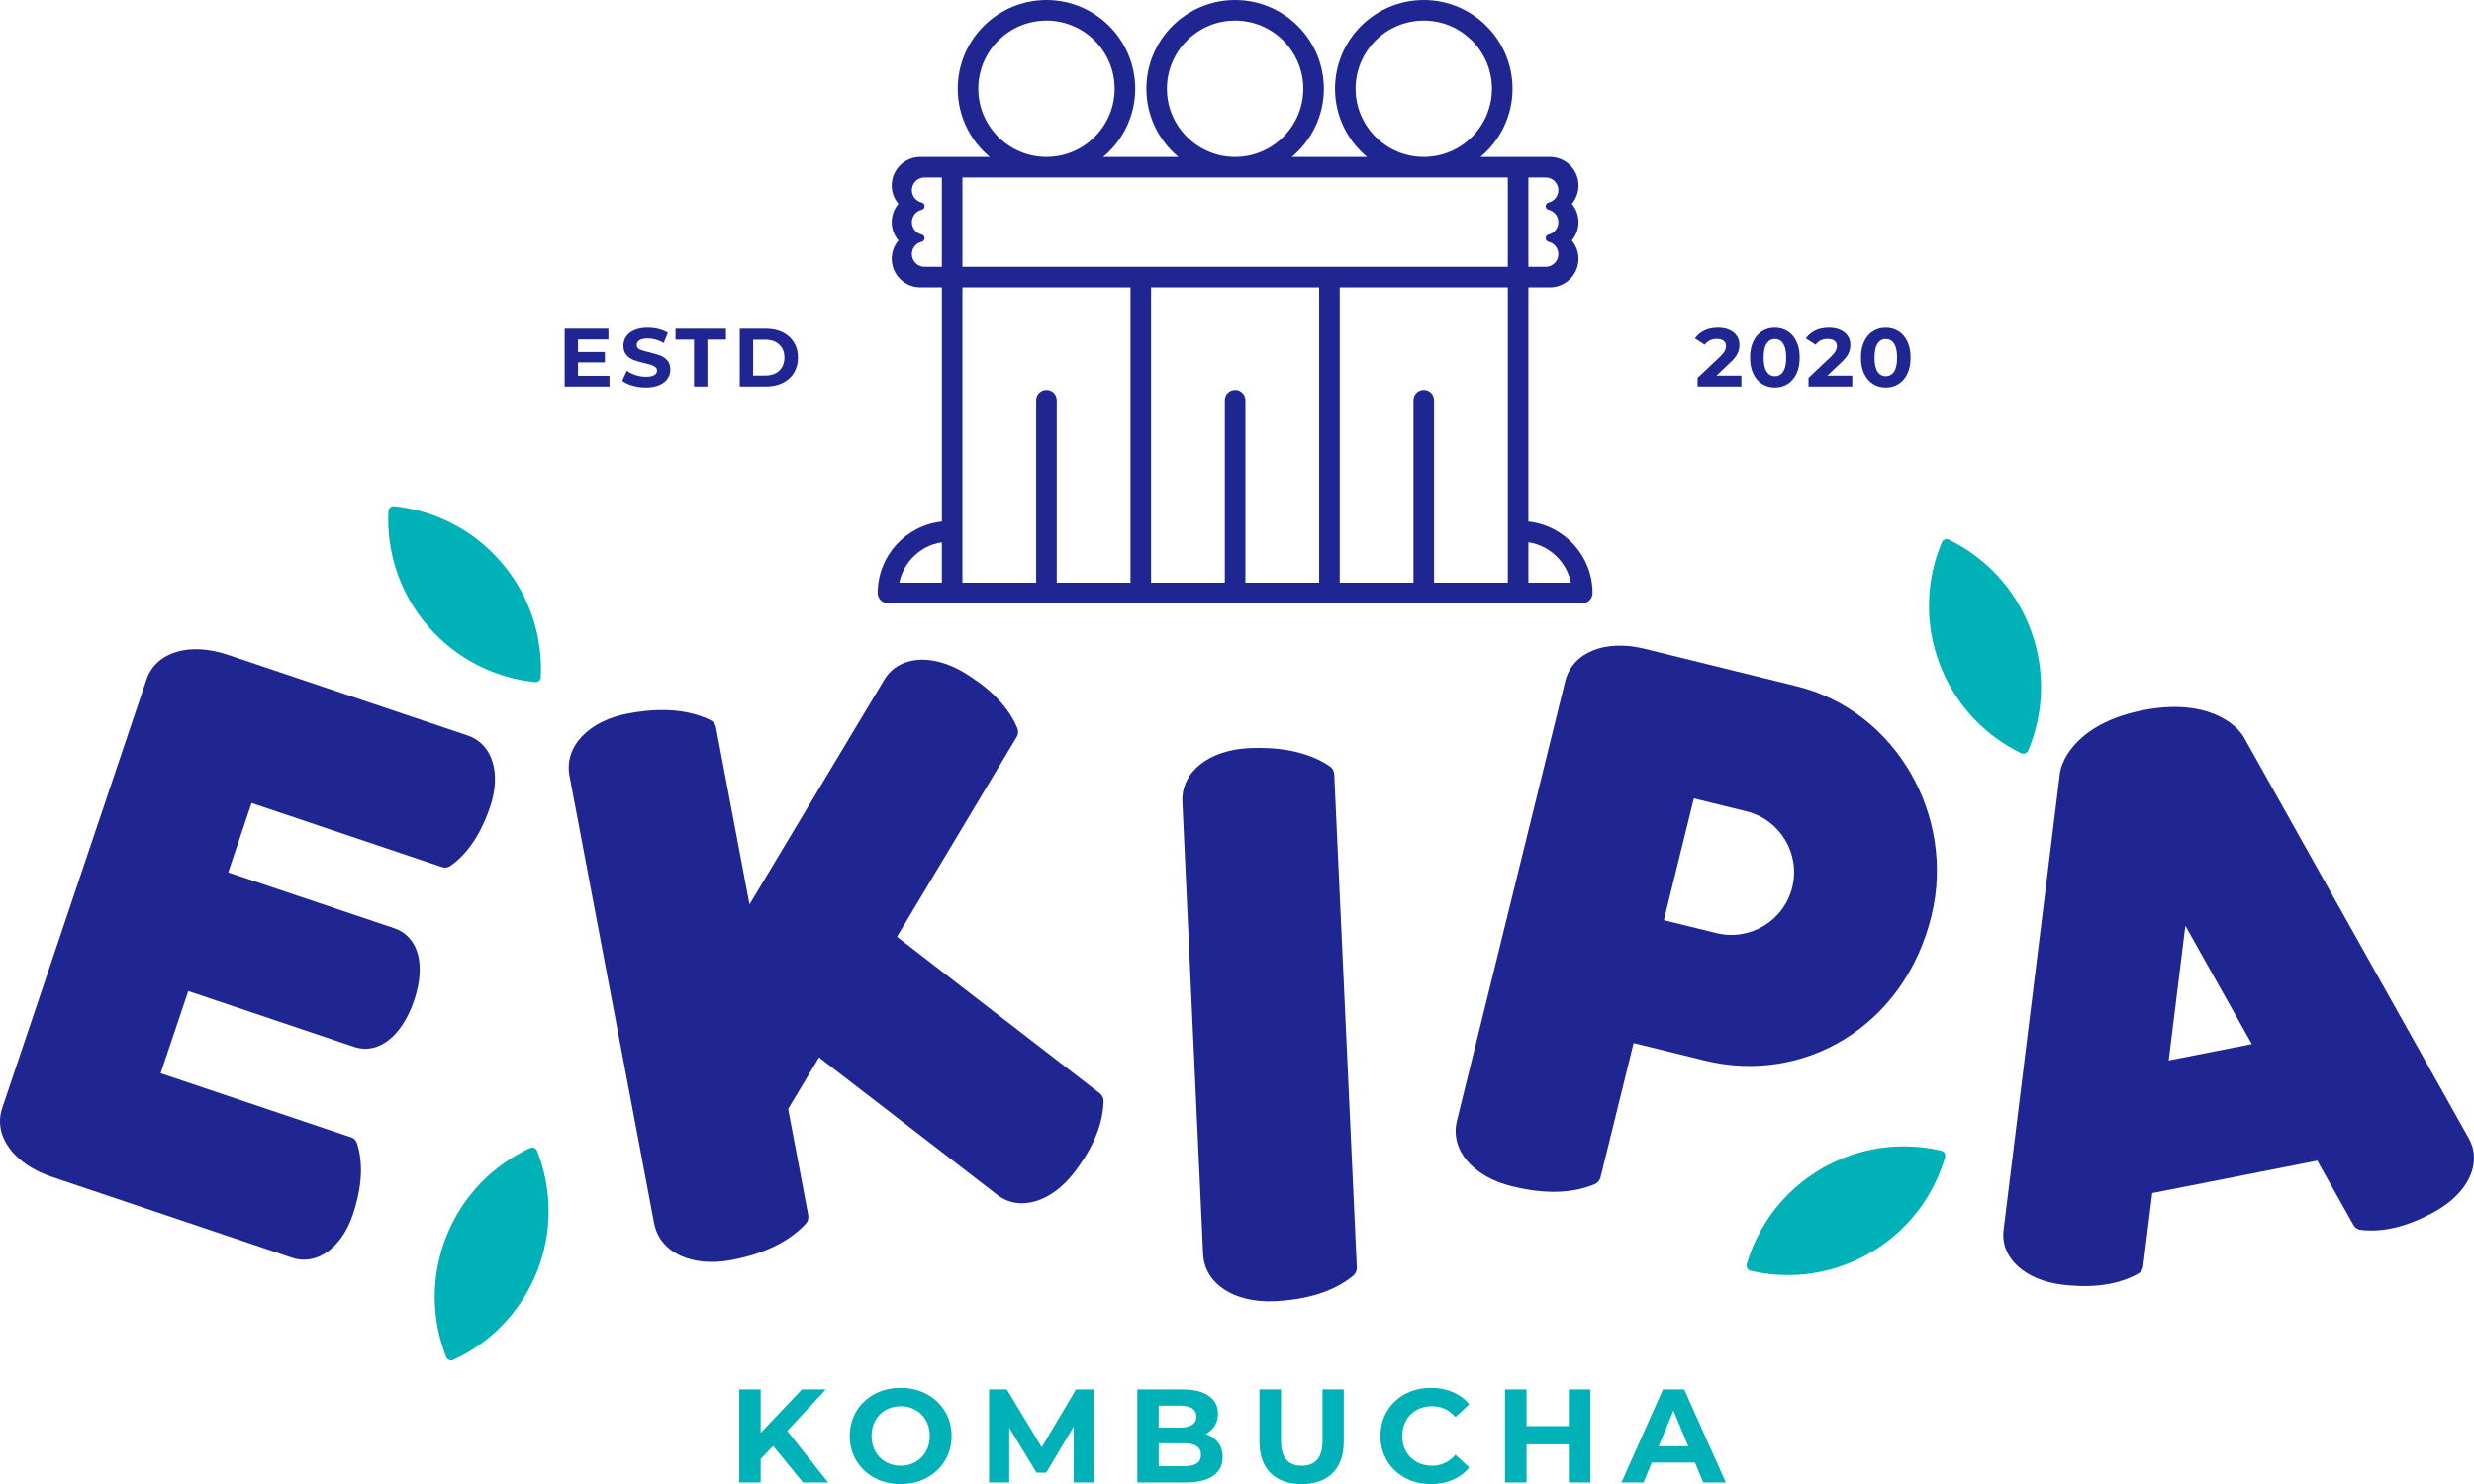
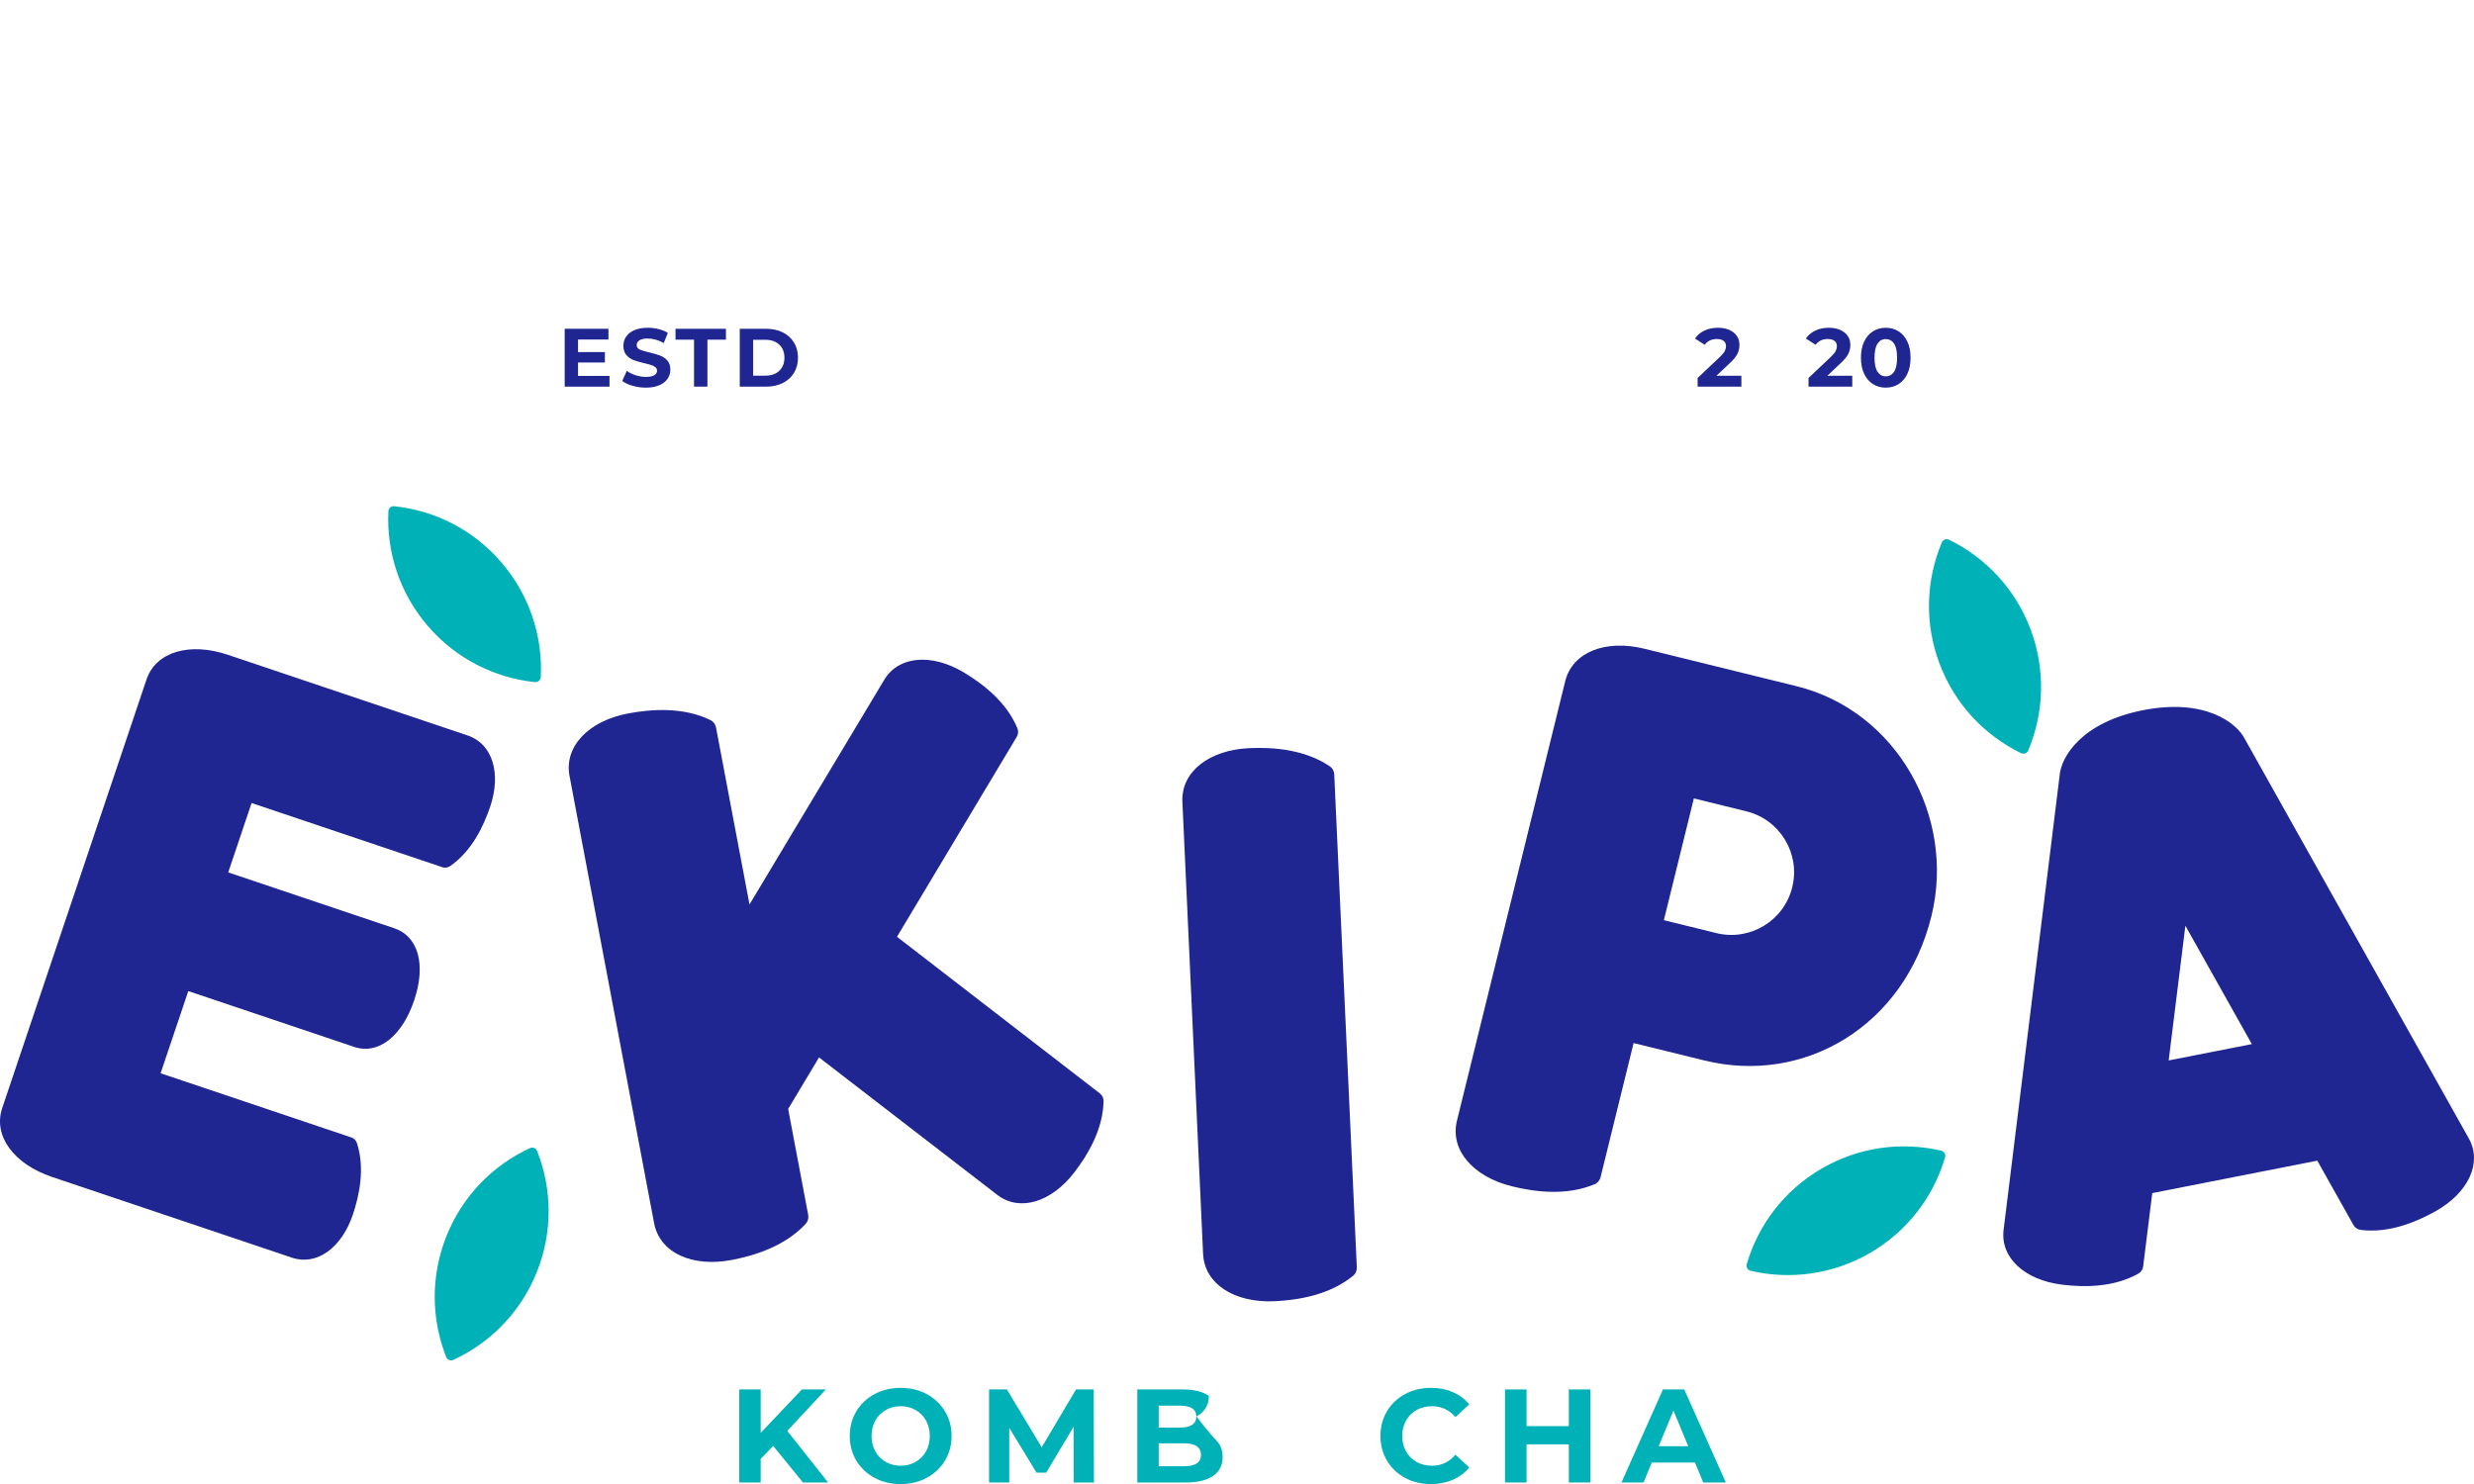
<svg xmlns="http://www.w3.org/2000/svg" version="1.1" x="0px" y="0px" width="363.771px" height="218.274px" viewBox="0 0 363.771 218.274" enable-background="new 0 0 363.771 218.274" xml:space="preserve">
  <g id="Layer_1">
</g>
  <g id="Layer_2">
    <g>
      <g>
        <path fill="#1F2692" d="M161.715,160.811l-29.823-23.032l17.608-29.404c0.229-0.382,0.266-0.851,0.096-1.263     c-1.593-3.848-5.04-6.512-7.856-8.201c-4.723-2.832-9.596-2.476-11.726,1.076l-19.81,33.039l-4.925-26.046     c-0.089-0.468-0.392-0.87-0.821-1.077c-4.009-1.943-8.658-1.622-12.109-0.969c-5.788,1.094-9.429,4.843-8.606,9.196l12.435,65.77     c0.823,4.353,5.582,6.514,11.369,5.42c3.451-0.653,7.896-2.051,10.919-5.323c0.323-0.35,0.46-0.835,0.371-1.303l-2.001-10.581     l-0.947-5.012l4.538-7.578l26.209,20.213c3.28,2.529,7.946,1.081,11.309-3.279c2.005-2.6,4.241-6.339,4.319-10.503     C162.274,161.506,162.068,161.083,161.715,160.811z" />
        <path fill="#1F2692" d="M197.857,150.446l-1.674-36.565c-0.022-0.476-0.266-0.916-0.661-1.182     c-3.696-2.487-8.344-2.823-11.852-2.663c-5.884,0.27-10.017,3.469-9.814,7.895l3.044,66.486c0.203,4.425,4.61,7.234,10.494,6.964     c3.509-0.16,8.106-0.92,11.559-3.735c0.369-0.301,0.572-0.762,0.551-1.237l-0.493-10.757L197.857,150.446z" />
        <path fill="#1F2692" d="M363.005,167.433l-32.911-58.711c-1.22-2.443-5.908-6.054-14.993-4.268     c-9.085,1.786-12.056,6.903-12.261,9.626l-8.235,66.801c-0.506,4.11,3.116,7.389,8.582,8.063     c3.259,0.401,7.615,0.422,11.239-1.632c0.388-0.219,0.647-0.612,0.701-1.055l1.336-10.78l24.267-4.771l5.318,9.473     c0.218,0.388,0.607,0.654,1.048,0.71c4.131,0.528,8.156-1.139,11.02-2.745C362.918,175.452,365.03,171.046,363.005,167.433z      M318.879,155.965l2.454-19.811l9.772,17.408L318.879,155.965z" />
        <path fill="#1F2692" d="M264.161,100.924l-22.373-5.509c-5.719-1.408-10.589,0.49-11.648,4.791l-15.913,64.625     c-1.059,4.302,2.372,8.243,8.092,9.652c3.41,0.84,8.035,1.414,12.144-0.307c0.439-0.184,0.765-0.568,0.879-1.031l2.575-10.456     l2.285-9.279l10.406,2.562c14.662,3.61,29.397-5.031,33.384-21.225C287.601,120.084,278.823,104.534,264.161,100.924z      M263.529,130.487c-1.218,4.946-6.214,7.968-11.16,6.75l-7.718-1.9l4.41-17.91l7.718,1.9     C261.725,120.545,264.747,125.542,263.529,130.487z" />
        <path fill="#1F2692" d="M68.78,108.178L33.492,96.3c-5.582-1.879-10.571-0.458-11.952,3.645L6.727,143.951l8.411-24.989     L0.326,162.969c-1.381,4.103,1.733,8.251,7.315,10.13l1.335,0.449l33.953,11.429c3.649,1.228,7.312-1.459,8.945-6.311     c0.974-2.893,1.805-6.857,0.611-10.54c-0.128-0.394-0.437-0.704-0.83-0.836l-28.041-9.438l4.072-12.087l24.431,8.223     c3.463,1.166,6.991-1.54,8.781-6.858c1.793-5.328,0.557-9.43-2.906-10.596l-24.431-8.223l-0.004-0.001l3.435-10.205l28.041,9.438     c0.392,0.132,0.826,0.073,1.166-0.164c3.178-2.212,4.913-5.872,5.887-8.765C73.721,113.761,72.429,109.406,68.78,108.178z" />
      </g>
      <g>
        <g>
          <path fill="#00B1B7" d="M62.883,92.043c4.172,4.866,9.864,7.659,15.773,8.28c0.446,0.047,0.838-0.29,0.86-0.737      c0.289-5.934-1.602-11.986-5.775-16.852c-4.172-4.866-9.865-7.659-15.773-8.28c-0.446-0.047-0.838,0.29-0.86,0.737      C56.82,81.124,58.711,87.176,62.883,92.043z" />
          <path fill="#00B1B7" d="M65.655,181.774c-2.385,5.95-2.229,12.288-0.046,17.814c0.165,0.417,0.644,0.609,1.051,0.421      c5.395-2.488,9.886-6.964,12.271-12.914c2.385-5.95,2.229-12.288,0.046-17.814c-0.165-0.417-0.644-0.609-1.051-0.421      C72.531,171.349,68.04,175.824,65.655,181.774z" />
          <path fill="#00B1B7" d="M267.811,171.895c-5.536,3.231-9.305,8.33-10.976,14.031c-0.126,0.43,0.134,0.876,0.571,0.978      c5.786,1.349,12.079,0.575,17.615-2.656c5.536-3.231,9.305-8.33,10.976-14.031c0.126-0.43-0.134-0.876-0.571-0.978      C279.64,167.89,273.347,168.663,267.811,171.895z" />
          <path fill="#00B1B7" d="M285.178,97.594c2.255,6.001,6.647,10.573,11.987,13.178c0.403,0.197,0.887,0.015,1.06-0.398      c2.302-5.477,2.597-11.81,0.343-17.811c-2.255-6.001-6.647-10.573-11.987-13.178c-0.403-0.197-0.887-0.015-1.06,0.398      C283.218,85.26,282.923,91.593,285.178,97.594z" />
        </g>
      </g>
      <g>
        <path fill="#00B1B7" d="M113.685,212.664l-1.837,1.915v3.46h-3.148v-13.683h3.148v6.392l6.059-6.392h3.518l-5.668,6.099     l6.001,7.584h-3.694L113.685,212.664z" />
        <path fill="#00B1B7" d="M128.59,217.355c-1.14-0.612-2.033-1.456-2.678-2.531c-0.644-1.075-0.967-2.284-0.967-3.626     c0-1.342,0.323-2.551,0.967-3.626c0.645-1.075,1.538-1.919,2.678-2.531c1.141-0.612,2.421-0.919,3.842-0.919     c1.42,0,2.697,0.306,3.831,0.919c1.134,0.613,2.026,1.456,2.678,2.531c0.651,1.075,0.977,2.284,0.977,3.626     c0,1.342-0.326,2.551-0.977,3.626c-0.652,1.075-1.544,1.919-2.678,2.531c-1.134,0.613-2.411,0.919-3.831,0.919     C131.011,218.274,129.731,217.968,128.59,217.355z M134.62,215.019c0.651-0.371,1.164-0.889,1.535-1.554     c0.371-0.665,0.557-1.42,0.557-2.267c0-0.847-0.186-1.603-0.557-2.267c-0.371-0.665-0.884-1.183-1.535-1.554     c-0.651-0.371-1.381-0.557-2.189-0.557c-0.808,0-1.538,0.186-2.19,0.557c-0.652,0.371-1.164,0.889-1.535,1.554     c-0.371,0.665-0.557,1.42-0.557,2.267c0,0.847,0.186,1.603,0.557,2.267c0.371,0.665,0.883,1.183,1.535,1.554     c0.651,0.371,1.381,0.557,2.19,0.557C133.239,215.576,133.969,215.39,134.62,215.019z" />
        <path fill="#00B1B7" d="M157.882,218.039l-0.02-8.21l-4.027,6.763h-1.427l-4.008-6.587v8.034h-2.971v-13.683h2.619l5.122,8.503     l5.043-8.503h2.6l0.039,13.683H157.882z" />
-         <path fill="#00B1B7" d="M179.11,212.165c0.443,0.58,0.664,1.293,0.664,2.14c0,1.199-0.466,2.121-1.397,2.766     c-0.932,0.645-2.291,0.968-4.076,0.968h-7.076v-13.683h6.686c1.667,0,2.948,0.32,3.841,0.958c0.893,0.638,1.339,1.505,1.339,2.6     c0,0.665-0.16,1.258-0.479,1.779c-0.32,0.521-0.766,0.932-1.339,1.232C178.054,211.171,178.667,211.585,179.11,212.165z      M170.373,206.741v3.225h3.147c0.781,0,1.374-0.137,1.778-0.41c0.404-0.274,0.607-0.677,0.607-1.212     c0-0.534-0.203-0.935-0.607-1.202c-0.404-0.267-0.997-0.401-1.778-0.401H170.373z M175.953,215.244     c0.423-0.274,0.636-0.697,0.636-1.271c0-1.134-0.841-1.7-2.522-1.7h-3.694v3.382h3.694     C174.901,215.654,175.529,215.517,175.953,215.244z" />
-         <path fill="#00B1B7" d="M186.821,216.651c-1.088-1.082-1.632-2.626-1.632-4.633v-7.663h3.167v7.545     c0,2.45,1.017,3.675,3.049,3.675c0.99,0,1.747-0.296,2.268-0.889c0.52-0.593,0.781-1.521,0.781-2.785v-7.545h3.128v7.663     c0,2.007-0.544,3.551-1.632,4.633c-1.088,1.082-2.61,1.623-4.565,1.623C189.431,218.274,187.909,217.733,186.821,216.651z" />
+         <path fill="#00B1B7" d="M179.11,212.165c0.443,0.58,0.664,1.293,0.664,2.14c0,1.199-0.466,2.121-1.397,2.766     c-0.932,0.645-2.291,0.968-4.076,0.968h-7.076v-13.683h6.686c1.667,0,2.948,0.32,3.841,0.958c0,0.665-0.16,1.258-0.479,1.779c-0.32,0.521-0.766,0.932-1.339,1.232C178.054,211.171,178.667,211.585,179.11,212.165z      M170.373,206.741v3.225h3.147c0.781,0,1.374-0.137,1.778-0.41c0.404-0.274,0.607-0.677,0.607-1.212     c0-0.534-0.203-0.935-0.607-1.202c-0.404-0.267-0.997-0.401-1.778-0.401H170.373z M175.953,215.244     c0.423-0.274,0.636-0.697,0.636-1.271c0-1.134-0.841-1.7-2.522-1.7h-3.694v3.382h3.694     C174.901,215.654,175.529,215.517,175.953,215.244z" />
        <path fill="#00B1B7" d="M206.604,217.365c-1.128-0.606-2.014-1.447-2.659-2.522c-0.644-1.075-0.967-2.29-0.967-3.645     c0-1.355,0.323-2.571,0.967-3.645c0.645-1.075,1.531-1.916,2.659-2.522c1.127-0.606,2.394-0.909,3.801-0.909     c1.187,0,2.258,0.209,3.216,0.626c0.957,0.417,1.763,1.017,2.414,1.798l-2.033,1.877c-0.925-1.068-2.072-1.603-3.441-1.603     c-0.847,0-1.603,0.186-2.268,0.557c-0.664,0.371-1.183,0.889-1.554,1.554c-0.371,0.665-0.557,1.42-0.557,2.267     c0,0.847,0.186,1.603,0.557,2.267c0.371,0.665,0.89,1.183,1.554,1.554c0.665,0.371,1.421,0.557,2.268,0.557     c1.368,0,2.515-0.54,3.441-1.622l2.033,1.876c-0.651,0.795-1.46,1.401-2.424,1.818c-0.964,0.417-2.04,0.626-3.225,0.626     C208.991,218.274,207.731,217.971,206.604,217.365z" />
        <path fill="#00B1B7" d="M233.842,204.356v13.683h-3.167v-5.61h-6.216v5.61h-3.167v-13.683h3.167v5.395h6.216v-5.395H233.842z" />
        <path fill="#00B1B7" d="M249.226,215.107h-6.353l-1.212,2.932h-3.244l6.098-13.683h3.128l6.119,13.683h-3.324L249.226,215.107z      M248.23,212.703l-2.17-5.239l-2.17,5.239H248.23z" />
      </g>
      <g>
        <path fill="#1F2692" d="M89.621,55.286v1.581h-6.59v-8.512h6.433v1.581h-4.474v1.848h3.951v1.532h-3.951v1.97H89.621z" />
        <path fill="#1F2692" d="M93.007,56.739c-0.629-0.182-1.133-0.42-1.514-0.711l0.669-1.483c0.364,0.267,0.798,0.482,1.301,0.644     c0.502,0.162,1.005,0.243,1.507,0.243c0.56,0,0.973-0.083,1.241-0.249c0.267-0.166,0.401-0.387,0.401-0.663     c0-0.203-0.079-0.371-0.237-0.505s-0.36-0.241-0.609-0.322c-0.246-0.081-0.582-0.17-1.003-0.268     c-0.648-0.154-1.18-0.308-1.593-0.462c-0.413-0.154-0.769-0.401-1.063-0.742c-0.297-0.34-0.444-0.794-0.444-1.362     c0-0.494,0.133-0.942,0.401-1.344c0.268-0.401,0.671-0.719,1.209-0.955c0.539-0.235,1.198-0.353,1.976-0.353     c0.543,0,1.074,0.065,1.593,0.195c0.518,0.13,0.973,0.316,1.362,0.559l-0.608,1.496c-0.786-0.446-1.573-0.669-2.359-0.669     c-0.552,0-0.959,0.089-1.221,0.268c-0.264,0.178-0.395,0.413-0.395,0.705c0,0.292,0.151,0.509,0.455,0.651     c0.304,0.142,0.769,0.282,1.392,0.42c0.649,0.154,1.18,0.308,1.593,0.462c0.414,0.154,0.769,0.397,1.064,0.73     c0.296,0.332,0.444,0.782,0.444,1.35c0,0.486-0.136,0.93-0.407,1.331c-0.271,0.401-0.679,0.72-1.222,0.955     c-0.543,0.235-1.203,0.353-1.982,0.353C94.285,57.013,93.636,56.921,93.007,56.739z" />
        <path fill="#1F2692" d="M102.048,49.96h-2.724v-1.605h7.418v1.605h-2.725v6.906h-1.969V49.96z" />
        <path fill="#1F2692" d="M108.772,48.355h3.867c0.924,0,1.741,0.176,2.45,0.529c0.709,0.353,1.261,0.849,1.654,1.489     c0.393,0.64,0.59,1.386,0.59,2.237c0,0.851-0.197,1.597-0.59,2.237c-0.393,0.64-0.945,1.137-1.654,1.489     c-0.709,0.353-1.525,0.529-2.45,0.529h-3.867V48.355z M112.541,55.25c0.851,0,1.53-0.237,2.037-0.711     c0.506-0.474,0.761-1.117,0.761-1.927c0-0.811-0.254-1.453-0.761-1.927c-0.506-0.474-1.186-0.711-2.037-0.711h-1.8v5.277H112.541     z" />
      </g>
      <g>
        <path fill="#1F2692" d="M256.047,55.262v1.605h-6.433V55.59l3.284-3.101c0.348-0.332,0.583-0.618,0.705-0.857     c0.121-0.239,0.182-0.476,0.182-0.711c0-0.34-0.115-0.602-0.347-0.784c-0.23-0.182-0.57-0.274-1.015-0.274     c-0.373,0-0.709,0.071-1.009,0.213c-0.3,0.142-0.552,0.355-0.755,0.638l-1.435-0.924c0.333-0.494,0.79-0.882,1.374-1.161     c0.583-0.28,1.252-0.42,2.007-0.42c0.632,0,1.186,0.104,1.659,0.31c0.474,0.207,0.843,0.499,1.106,0.876     c0.263,0.377,0.395,0.821,0.395,1.332c0,0.462-0.097,0.896-0.291,1.301c-0.195,0.405-0.572,0.867-1.132,1.386l-1.957,1.848     H256.047z" />
-         <path fill="#1F2692" d="M259.087,56.49c-0.551-0.349-0.983-0.853-1.295-1.514c-0.312-0.661-0.469-1.449-0.469-2.365     s0.157-1.704,0.469-2.365c0.312-0.661,0.744-1.165,1.295-1.514c0.551-0.349,1.18-0.523,1.885-0.523s1.334,0.175,1.885,0.523     s0.983,0.853,1.295,1.514c0.312,0.661,0.469,1.449,0.469,2.365s-0.157,1.704-0.469,2.365c-0.312,0.661-0.744,1.166-1.295,1.514     s-1.18,0.523-1.885,0.523S259.638,56.839,259.087,56.49z M262.194,54.678c0.295-0.446,0.444-1.135,0.444-2.067     s-0.149-1.621-0.444-2.067c-0.297-0.446-0.704-0.669-1.222-0.669c-0.51,0-0.914,0.223-1.209,0.669     c-0.296,0.446-0.444,1.135-0.444,2.067s0.148,1.621,0.444,2.067c0.296,0.446,0.699,0.669,1.209,0.669     C261.49,55.347,261.897,55.124,262.194,54.678z" />
        <path fill="#1F2692" d="M272.353,55.262v1.605h-6.433V55.59l3.283-3.101c0.348-0.332,0.584-0.618,0.705-0.857     c0.121-0.239,0.183-0.476,0.183-0.711c0-0.34-0.115-0.602-0.348-0.784c-0.23-0.182-0.569-0.274-1.015-0.274     c-0.373,0-0.709,0.071-1.009,0.213c-0.3,0.142-0.552,0.355-0.755,0.638l-1.434-0.924c0.332-0.494,0.79-0.882,1.374-1.161     c0.583-0.28,1.251-0.42,2.006-0.42c0.632,0,1.186,0.104,1.66,0.31c0.474,0.207,0.842,0.499,1.106,0.876     c0.263,0.377,0.395,0.821,0.395,1.332c0,0.462-0.097,0.896-0.292,1.301c-0.195,0.405-0.572,0.867-1.131,1.386l-1.957,1.848     H272.353z" />
        <path fill="#1F2692" d="M275.392,56.49c-0.55-0.349-0.983-0.853-1.295-1.514c-0.312-0.661-0.468-1.449-0.468-2.365     s0.156-1.704,0.468-2.365c0.312-0.661,0.745-1.165,1.295-1.514c0.552-0.349,1.18-0.523,1.885-0.523     c0.706,0,1.335,0.175,1.885,0.523c0.552,0.349,0.983,0.853,1.296,1.514c0.312,0.661,0.468,1.449,0.468,2.365     s-0.156,1.704-0.468,2.365c-0.313,0.661-0.744,1.166-1.296,1.514c-0.55,0.349-1.179,0.523-1.885,0.523     C276.571,57.013,275.944,56.839,275.392,56.49z M278.5,54.678c0.295-0.446,0.443-1.135,0.443-2.067s-0.148-1.621-0.443-2.067     c-0.297-0.446-0.704-0.669-1.223-0.669c-0.51,0-0.914,0.223-1.209,0.669c-0.296,0.446-0.443,1.135-0.443,2.067     s0.147,1.621,0.443,2.067c0.296,0.446,0.699,0.669,1.209,0.669C277.796,55.347,278.203,55.124,278.5,54.678z" />
      </g>
-       <path fill="#1F2692" d="M224.729,76.708V42.277h3.162c2.321,0,4.209-1.888,4.209-4.209c0-1.027-0.374-1.966-0.988-2.697    c0.613-0.731,0.988-1.668,0.988-2.695s-0.373-1.966-0.987-2.698c0.612-0.731,0.987-1.668,0.987-2.694    c0-2.321-1.888-4.209-4.209-4.209h-10.202c2.874-2.396,4.708-6,4.708-10.025c0-7.196-5.855-13.05-13.05-13.05    c-7.196,0-13.051,5.854-13.051,13.05c0,4.026,1.834,7.63,4.708,10.025H189.95c2.874-2.396,4.708-6,4.708-10.025    c0-7.196-5.854-13.05-13.05-13.05c-7.196,0-13.05,5.854-13.05,13.05c0,4.026,1.834,7.63,4.708,10.025h-11.054    c2.874-2.396,4.708-6,4.708-10.025c0-7.196-5.854-13.05-13.05-13.05c-7.196,0-13.05,5.854-13.05,13.05    c0,4.026,1.834,7.63,4.708,10.025h-10.202c-2.321,0-4.209,1.888-4.209,4.209c0,1.026,0.374,1.963,0.986,2.694    c-0.613,0.732-0.986,1.671-0.986,2.698s0.375,1.964,0.988,2.695c-0.614,0.732-0.988,1.67-0.988,2.697    c0,2.321,1.888,4.209,4.209,4.209h3.162v34.431c-5.295,0.568-9.433,5.061-9.433,10.505c0,0.835,0.677,1.512,1.513,1.512h9.433    h27.738h27.738h27.738h9.433c0.836,0,1.513-0.677,1.513-1.512C234.162,81.77,230.024,77.277,224.729,76.708z M227.271,26.101    c1.031,0,1.866,0.836,1.866,1.866c0,0.878-0.607,1.615-1.424,1.814c-0.255,0.062-0.442,0.279-0.442,0.541l0,0    c0,0.262,0.187,0.479,0.442,0.541c0.817,0.199,1.424,0.935,1.424,1.813c0,0.879-0.607,1.615-1.424,1.814    c-0.255,0.062-0.442,0.279-0.442,0.541c0,0.263,0.187,0.479,0.442,0.541c0.817,0.199,1.424,0.935,1.424,1.814    c0,1.031-0.835,1.866-1.866,1.866v0h-2.542V26.101H227.271z M199.322,13.05c0-5.528,4.497-10.025,10.025-10.025    s10.025,4.497,10.025,10.025s-4.497,10.025-10.025,10.025S199.322,18.578,199.322,13.05z M171.583,13.05    c0-5.528,4.497-10.025,10.025-10.025c5.528,0,10.025,4.497,10.025,10.025s-4.497,10.025-10.025,10.025    C176.081,23.075,171.583,18.578,171.583,13.05z M143.845,13.05c0-5.528,4.497-10.025,10.025-10.025    c5.528,0,10.025,4.497,10.025,10.025s-4.497,10.025-10.025,10.025C148.342,23.075,143.845,18.578,143.845,13.05z M181.152,26.101    h0.913h39.638v13.152h-39.638h-0.913h-39.638V26.101H181.152z M134.08,37.386c0-0.878,0.607-1.615,1.424-1.814    c0.255-0.062,0.442-0.279,0.442-0.541c0-0.263-0.187-0.479-0.442-0.541c-0.817-0.199-1.424-0.935-1.424-1.814    c0-0.878,0.607-1.615,1.424-1.813c0.255-0.062,0.442-0.279,0.442-0.541l0,0c0-0.263-0.187-0.48-0.442-0.541    c-0.817-0.199-1.424-0.935-1.424-1.814c0-1.031,0.835-1.866,1.866-1.866h2.542v13.152h-2.542v0    C134.916,39.252,134.08,38.417,134.08,37.386z M138.488,79.762V85.7h-6.256C132.861,82.628,135.364,80.236,138.488,79.762z     M141.513,42.277h24.713V85.7h-10.844V58.88c0-0.836-0.677-1.513-1.513-1.513c-0.835,0-1.513,0.677-1.513,1.513V85.7h-10.844    V42.277z M169.252,42.277h11.9h0.913h11.9V85.7h-10.844V58.88c0-0.836-0.677-1.513-1.513-1.513c-0.835,0-1.513,0.677-1.513,1.513    V85.7h-10.844V42.277z M210.859,85.7V58.88c0-0.836-0.677-1.513-1.513-1.513c-0.835,0-1.513,0.677-1.513,1.513V85.7H196.99V42.277    h24.713V85.7H210.859z M224.729,85.7v-5.939c3.124,0.474,5.628,2.867,6.255,5.939H224.729z" />
    </g>
  </g>
</svg>